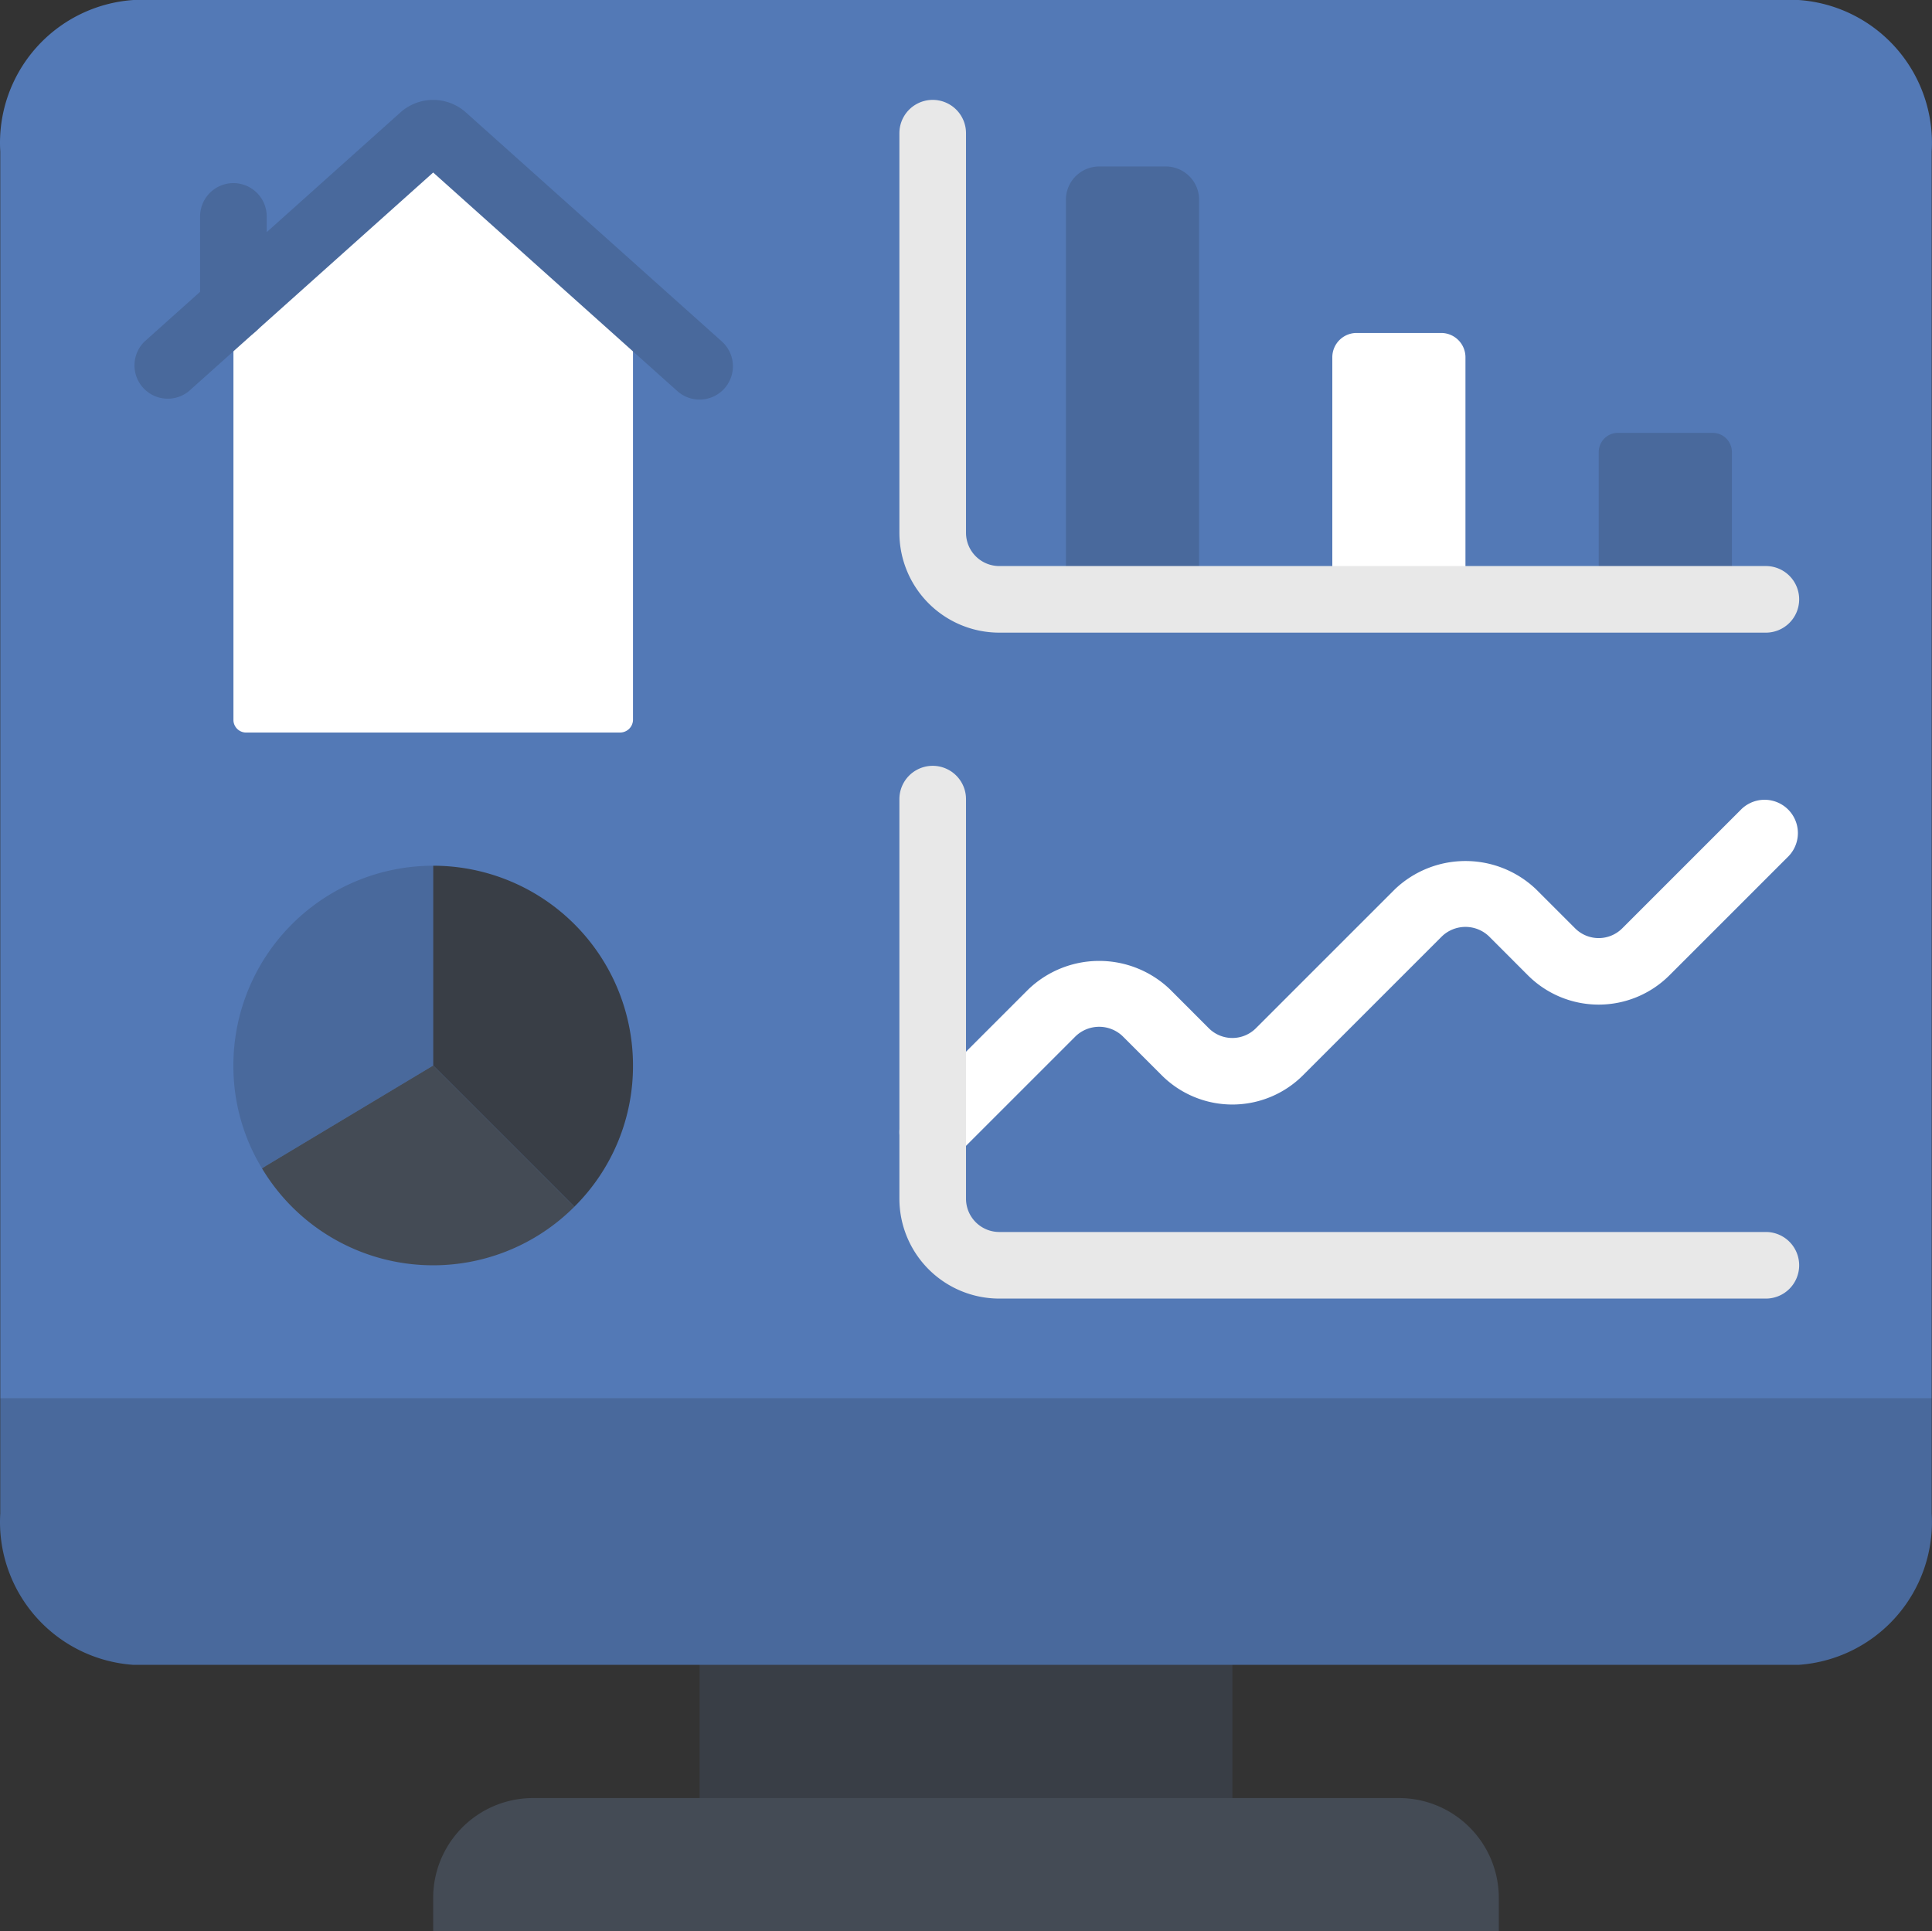
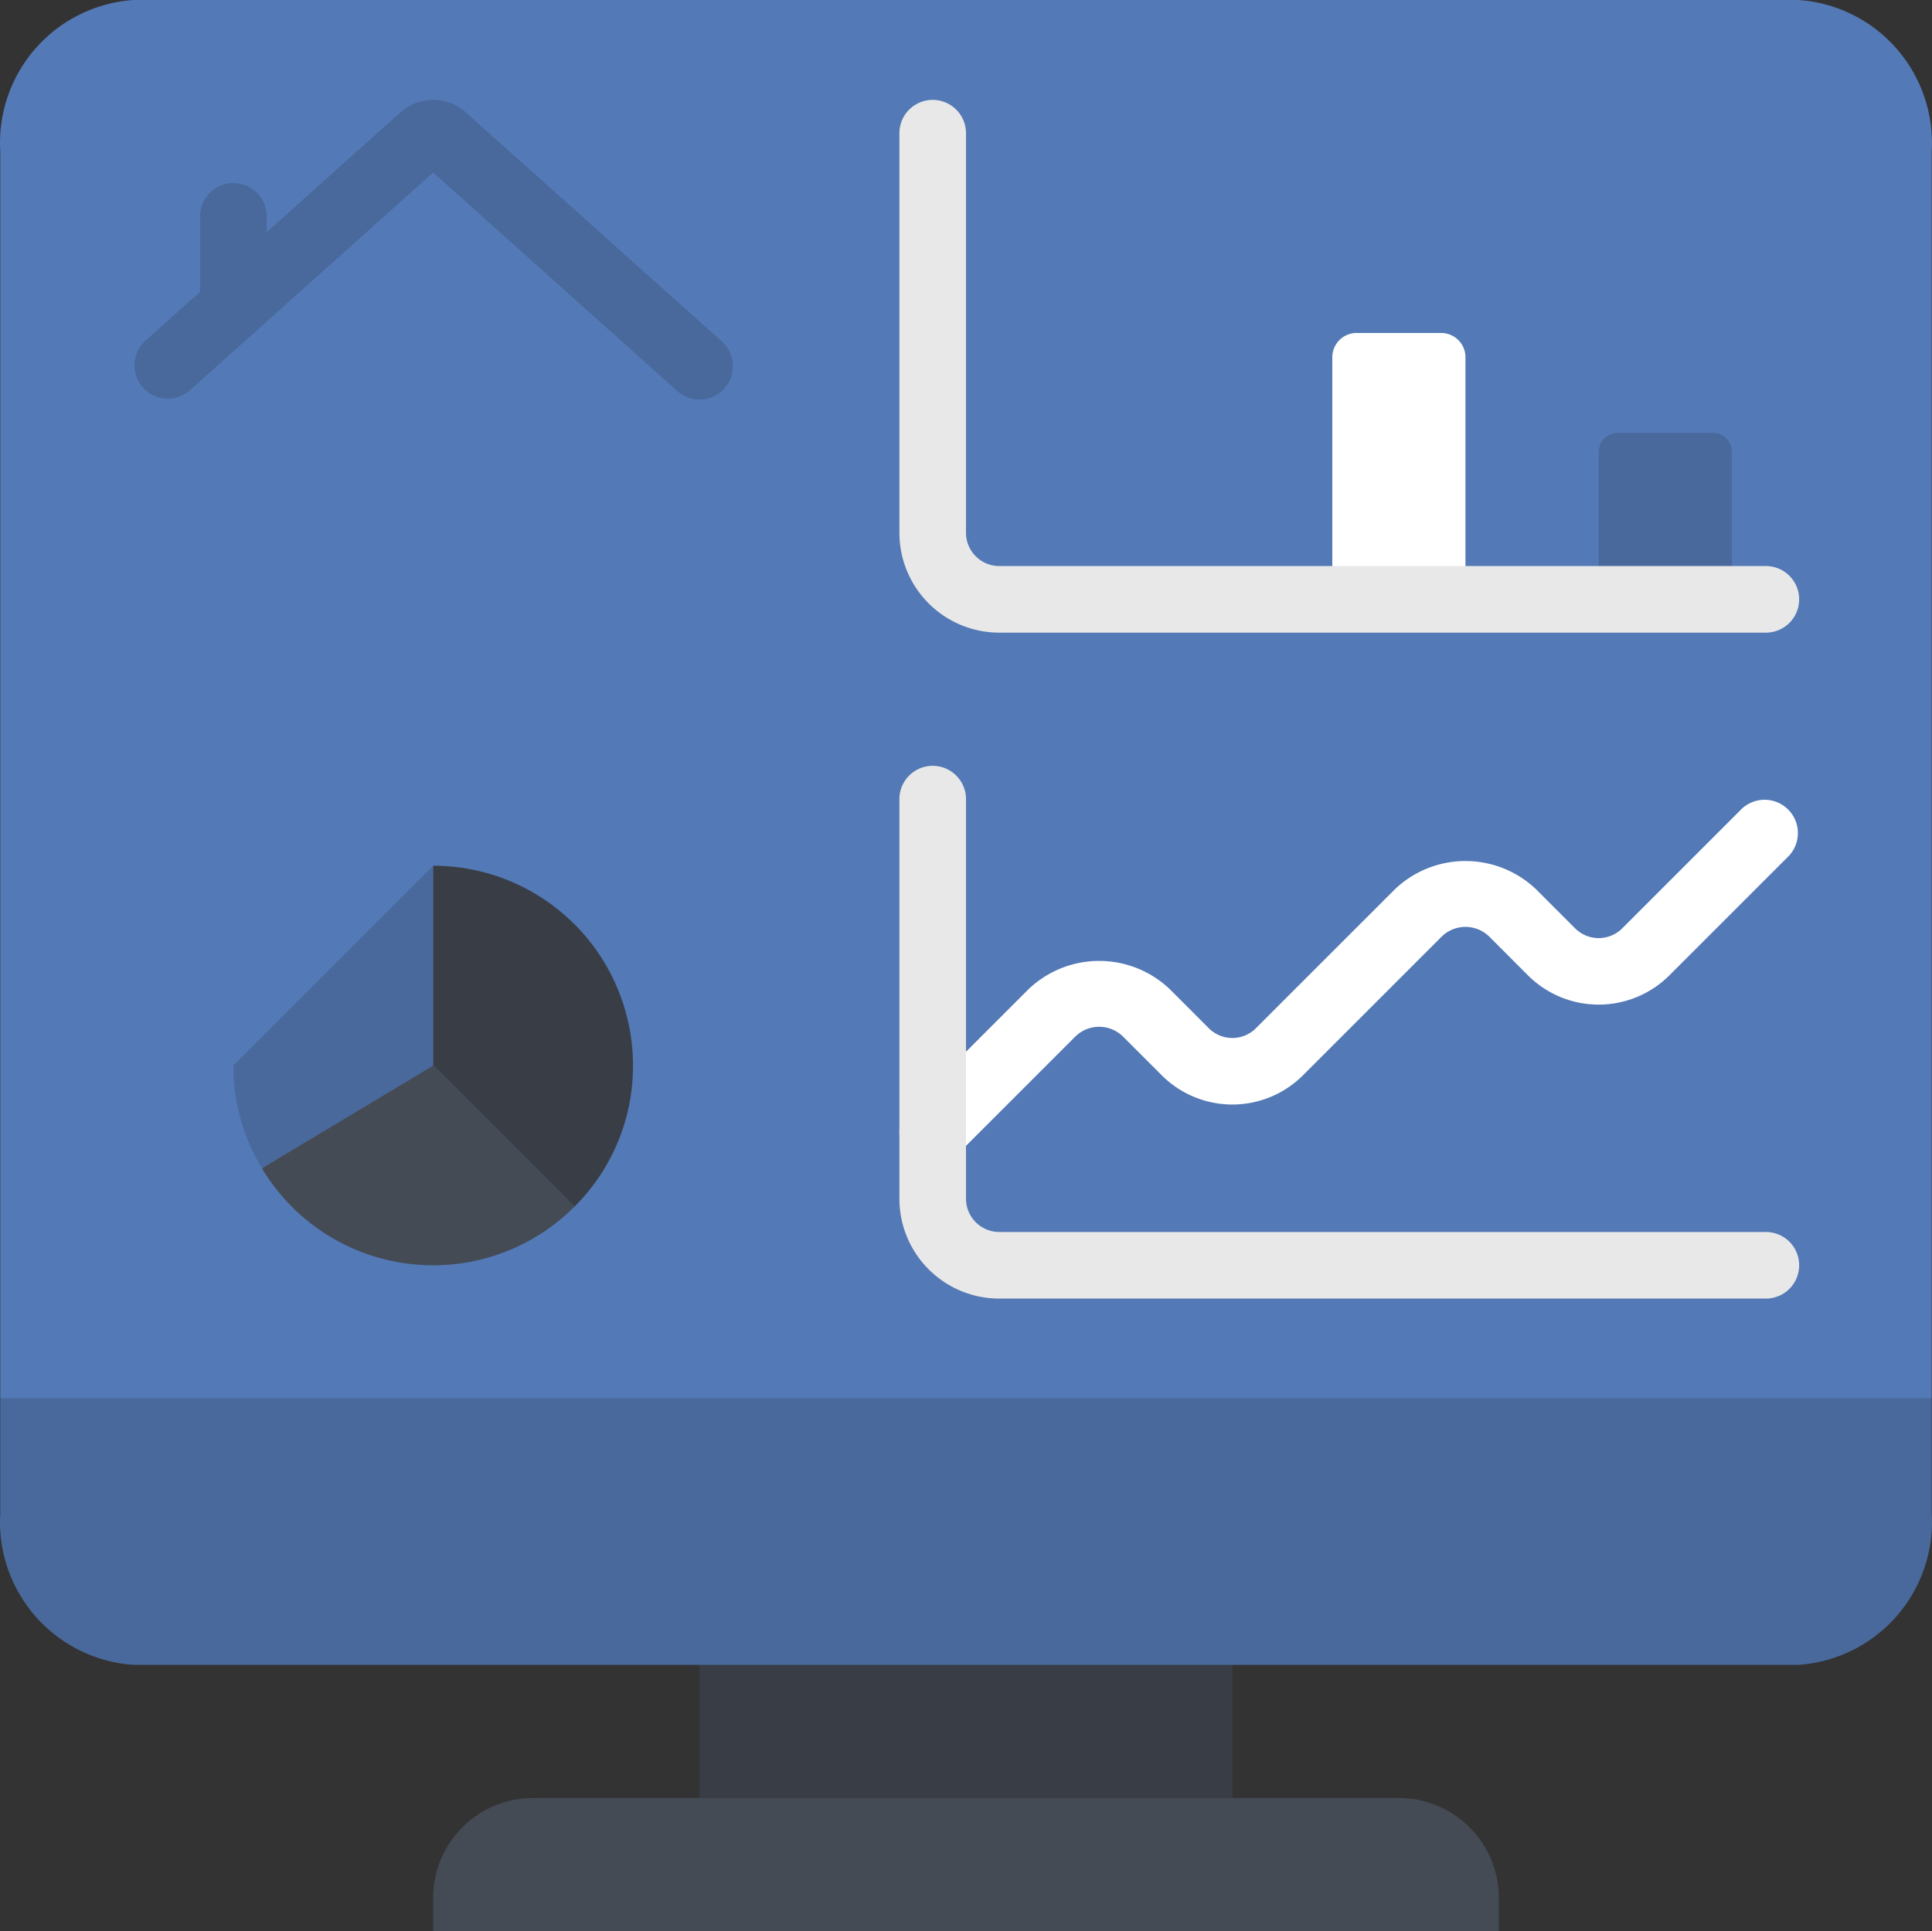
<svg xmlns="http://www.w3.org/2000/svg" width="160.227" height="160.182" viewBox="0 0 160.227 160.182">
  <rect x="0" y="0" width="160.227" height="160.182" fill="#333333" stroke="none" />
  <g id="dashboard" transform="translate(-1 -0.071)">
    <rect id="Retângulo_85" data-name="Retângulo 85" width="44.188" height="16.571" transform="translate(59.019 135.397)" fill="#393e46" />
    <path id="Caminho_550" data-name="Caminho 550" d="M161.2,370.829v9.528a11.875,11.875,0,0,1-11.047,12.566H12.069A11.875,11.875,0,0,1,1.022,380.357v-9.528Z" transform="translate(0 -254.764)" fill="#49699c" />
    <path id="Caminho_551" data-name="Caminho 551" d="M161.2,12.637V116.065H1.022V12.637A11.875,11.875,0,0,1,12.069.071H150.158A11.875,11.875,0,0,1,161.2,12.637Z" transform="translate(0 0)" fill="#5379b6" />
-     <path id="Caminho_552" data-name="Caminho 552" d="M96.005,49.754v34.3a1.074,1.074,0,0,1-1.1,1.022H63.969a1.052,1.052,0,0,1-1.1-.994V49.754L78.578,35.669a1.334,1.334,0,0,1,1.712,0Z" transform="translate(-42.509 -24.247)" fill="#fff" />
-     <path id="Caminho_553" data-name="Caminho 553" d="M79.434,229.588v16.571l-13.809,8.285-.387.248a16.313,16.313,0,0,1-2.375-8.534A16.571,16.571,0,0,1,79.434,229.588Z" transform="translate(-42.508 -157.711)" fill="#49699c" />
+     <path id="Caminho_553" data-name="Caminho 553" d="M79.434,229.588v16.571l-13.809,8.285-.387.248a16.313,16.313,0,0,1-2.375-8.534Z" transform="translate(-42.508 -157.711)" fill="#49699c" />
    <path id="Caminho_554" data-name="Caminho 554" d="M132.4,246.158a16.416,16.416,0,0,1-4.861,11.71l-11.71-11.71V229.587A16.571,16.571,0,0,1,132.4,246.158Z" transform="translate(-78.904 -157.71)" fill="#393e46" />
    <path id="Caminho_555" data-name="Caminho 555" d="M96.36,294.264a16.546,16.546,0,0,1-25.905-3.176l.387-.248,13.809-8.285Z" transform="translate(-47.725 -194.106)" fill="#444b55" />
-     <path id="Caminho_556" data-name="Caminho 556" d="M286.316,44.209h5.523a2.762,2.762,0,0,1,2.762,2.762V80.112H283.554V46.971A2.761,2.761,0,0,1,286.316,44.209Z" transform="translate(-194.155 -30.329)" fill="#49699c" />
    <path id="Caminho_557" data-name="Caminho 557" d="M356.19,88.346H363.2a2.016,2.016,0,0,1,2.016,2.016V110.44H354.174V90.362A2.016,2.016,0,0,1,356.19,88.346Z" transform="translate(-242.681 -60.658)" fill="#fff" />
    <path id="Caminho_558" data-name="Caminho 558" d="M426.388,114.829h7.857a1.594,1.594,0,0,1,1.594,1.594v12.215H424.794V116.423A1.594,1.594,0,0,1,426.388,114.829Z" transform="translate(-291.207 -78.855)" fill="#49699c" />
    <path id="Caminho_559" data-name="Caminho 559" d="M242.178,242.392a2.762,2.762,0,0,1-1.953-4.714l9.9-9.9a8.487,8.487,0,0,1,11.718,0l3.234,3.237a2.762,2.762,0,0,0,3.905,0l11.522-11.522a8.484,8.484,0,0,1,11.716,0l3.237,3.237a2.762,2.762,0,0,0,3.905,0l9.9-9.9a2.762,2.762,0,0,1,3.905,3.905l-9.9,9.9a8.3,8.3,0,0,1-11.716,0l-3.237-3.24a2.82,2.82,0,0,0-3.905,0l-11.522,11.522a8.286,8.286,0,0,1-11.715,0l-3.237-3.237a2.82,2.82,0,0,0-3.905,0l-9.9,9.9A2.761,2.761,0,0,1,242.178,242.392Z" transform="translate(-163.826 -145.659)" fill="#fff" />
    <path id="Caminho_560" data-name="Caminho 560" d="M124.114,476.76H195.92a8.285,8.285,0,0,1,8.285,8.285v2.762H115.829v-2.762A8.285,8.285,0,0,1,124.114,476.76Z" transform="translate(-78.904 -327.554)" fill="#444b55" />
    <g id="Grupo_307" data-name="Grupo 307" transform="translate(12.088 8.358)">
      <path id="Caminho_561" data-name="Caminho 561" d="M83.372,51.414a2.762,2.762,0,0,1-1.842-.7L61.278,32.582,41.026,50.71A2.762,2.762,0,0,1,37.342,46.6L58.585,27.577a4.071,4.071,0,0,1,5.336-.041L85.214,46.592a2.762,2.762,0,0,1-1.842,4.822Z" transform="translate(-36.441 -26.56)" fill="#49699c" />
      <path id="Caminho_562" data-name="Caminho 562" d="M56.8,61.63a2.762,2.762,0,0,1-2.762-2.762V51.384a2.762,2.762,0,0,1,5.524,0v7.484A2.762,2.762,0,0,1,56.8,61.63Z" transform="translate(-48.531 -41.72)" fill="#49699c" />
    </g>
    <g id="Grupo_308" data-name="Grupo 308" transform="translate(75.59 8.356)">
      <path id="Caminho_563" data-name="Caminho 563" d="M311.221,70.741H247.7a8.285,8.285,0,0,1-8.285-8.285V29.315a2.762,2.762,0,1,1,5.524,0V62.456a2.762,2.762,0,0,0,2.762,2.762h63.52a2.762,2.762,0,1,1,0,5.523Z" transform="translate(-239.415 -26.553)" fill="#e8e8e8" />
      <path id="Caminho_564" data-name="Caminho 564" d="M311.221,247.293H247.7a8.285,8.285,0,0,1-8.285-8.285V205.867a2.762,2.762,0,1,1,5.524,0v33.141a2.762,2.762,0,0,0,2.762,2.762h63.52a2.762,2.762,0,1,1,0,5.523Z" transform="translate(-239.415 -147.87)" fill="#e8e8e8" />
    </g>
  </g>
</svg>